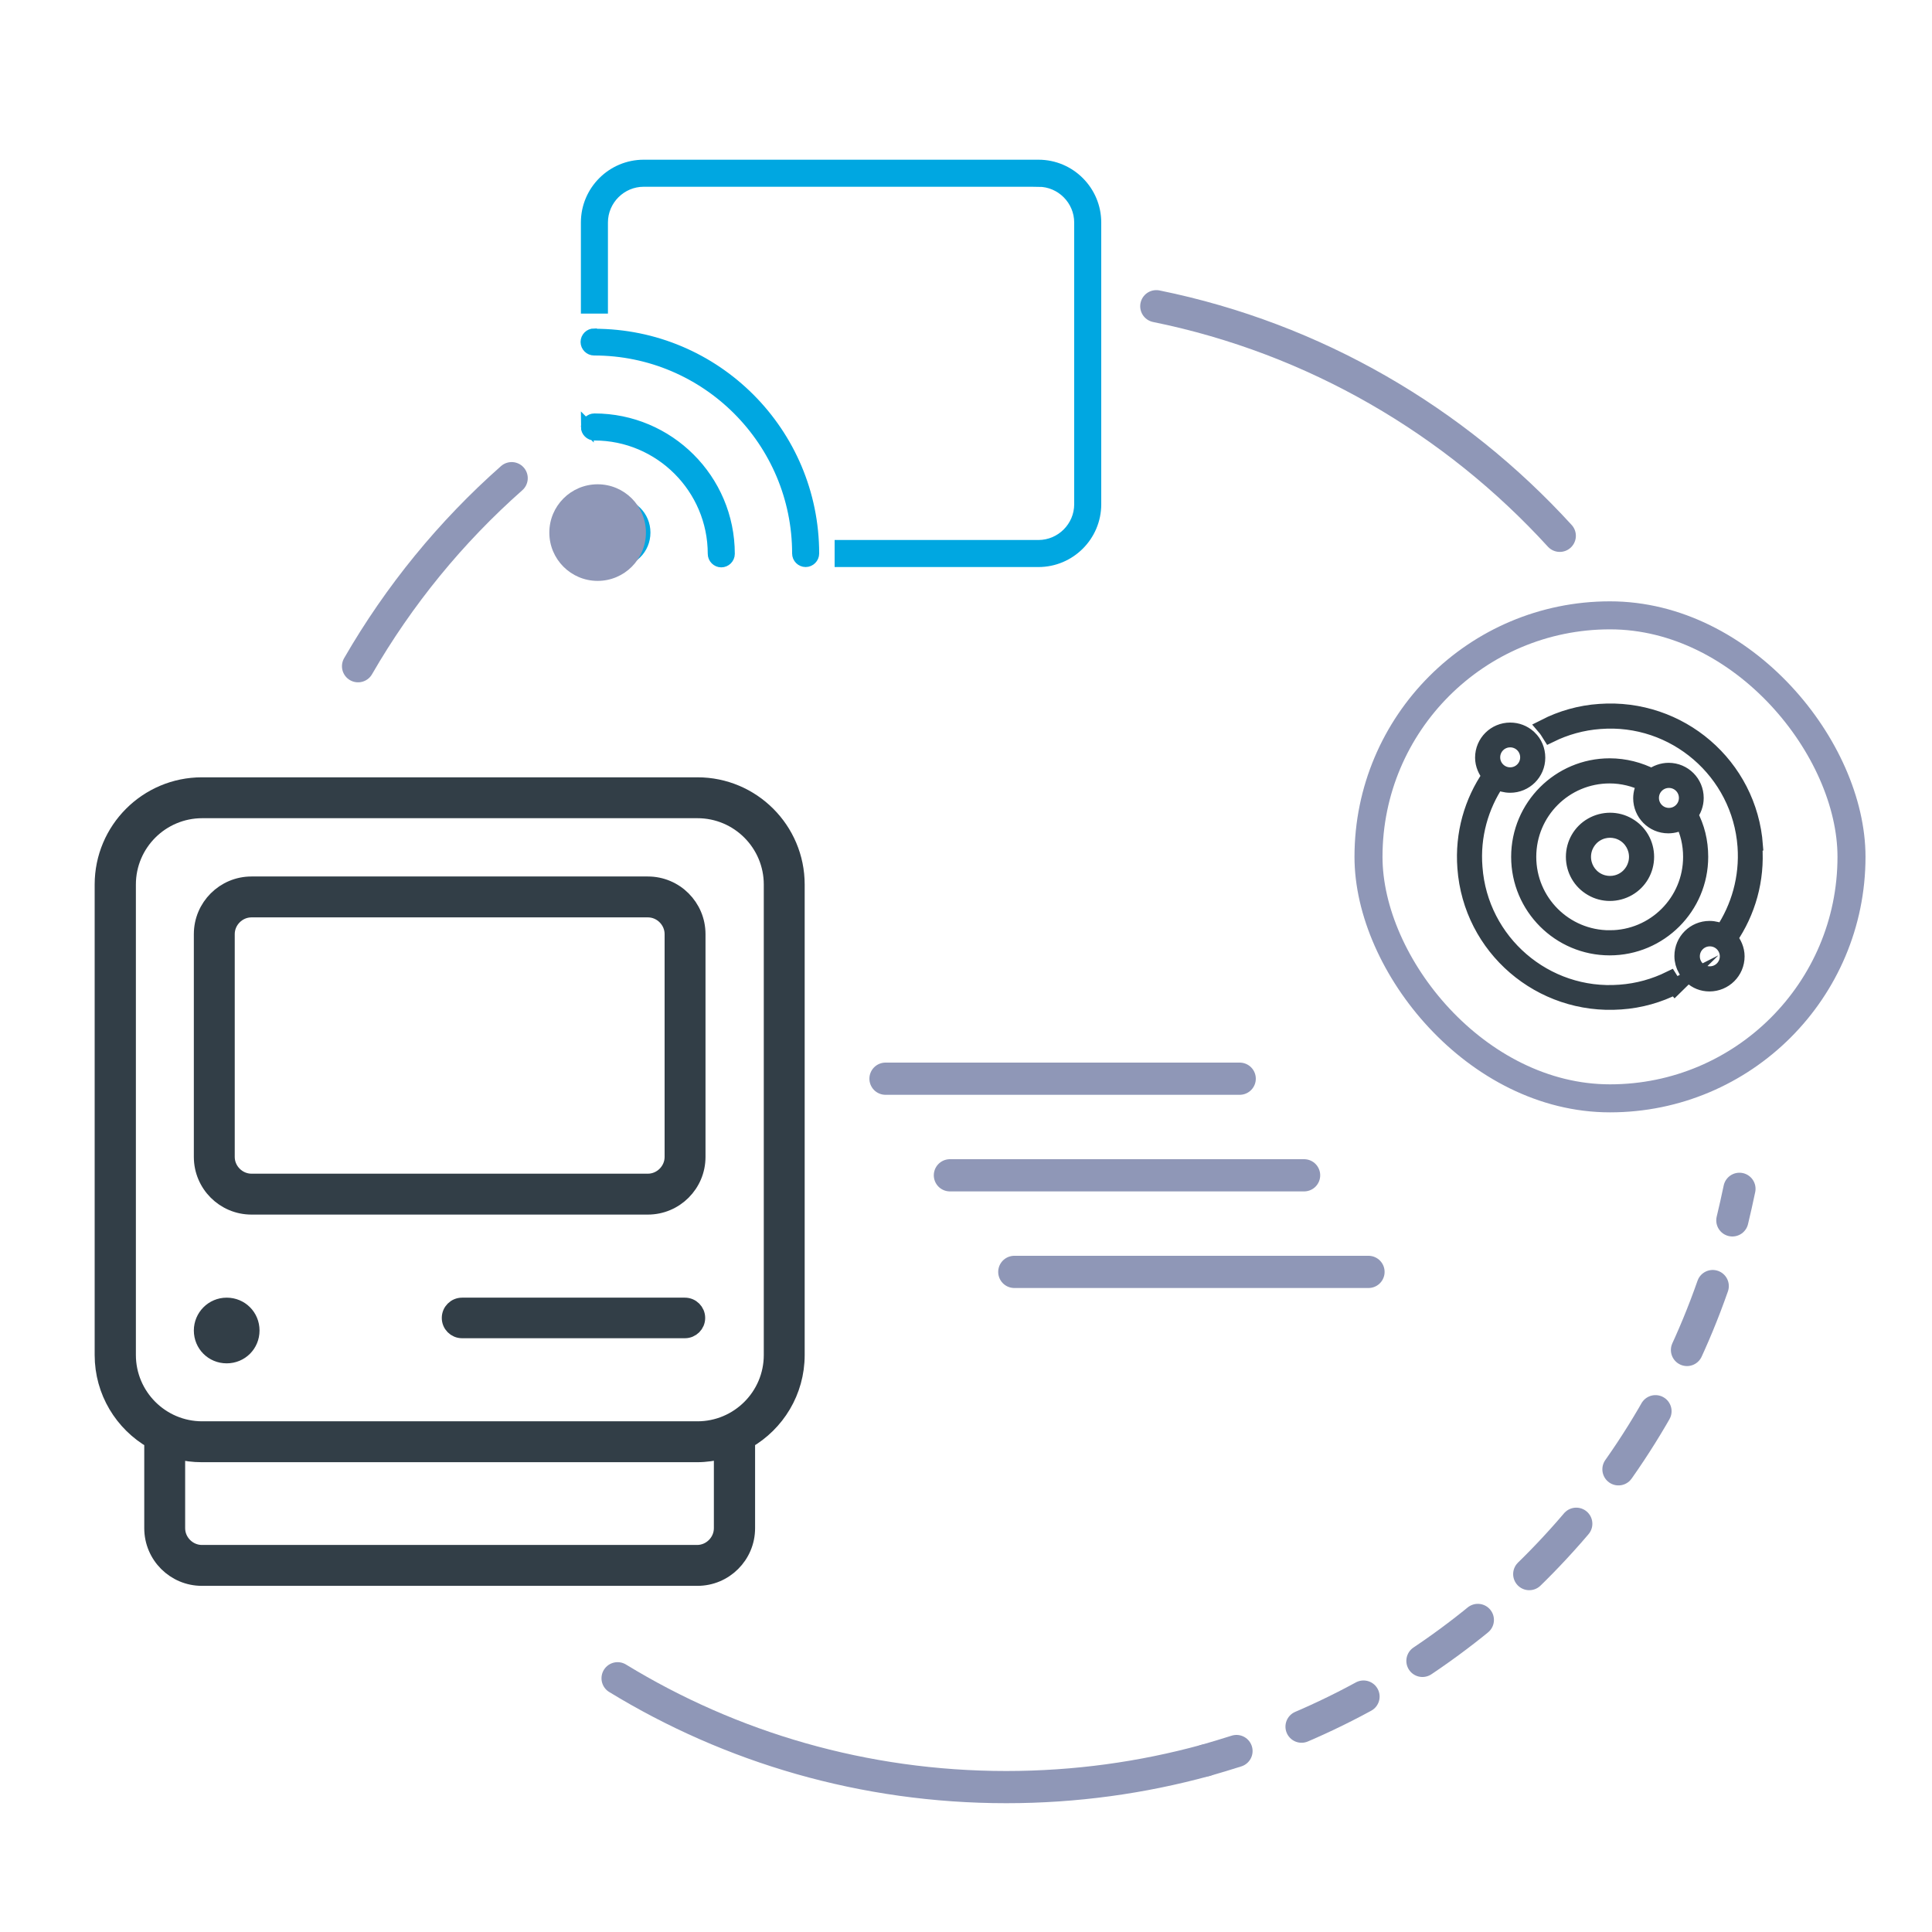
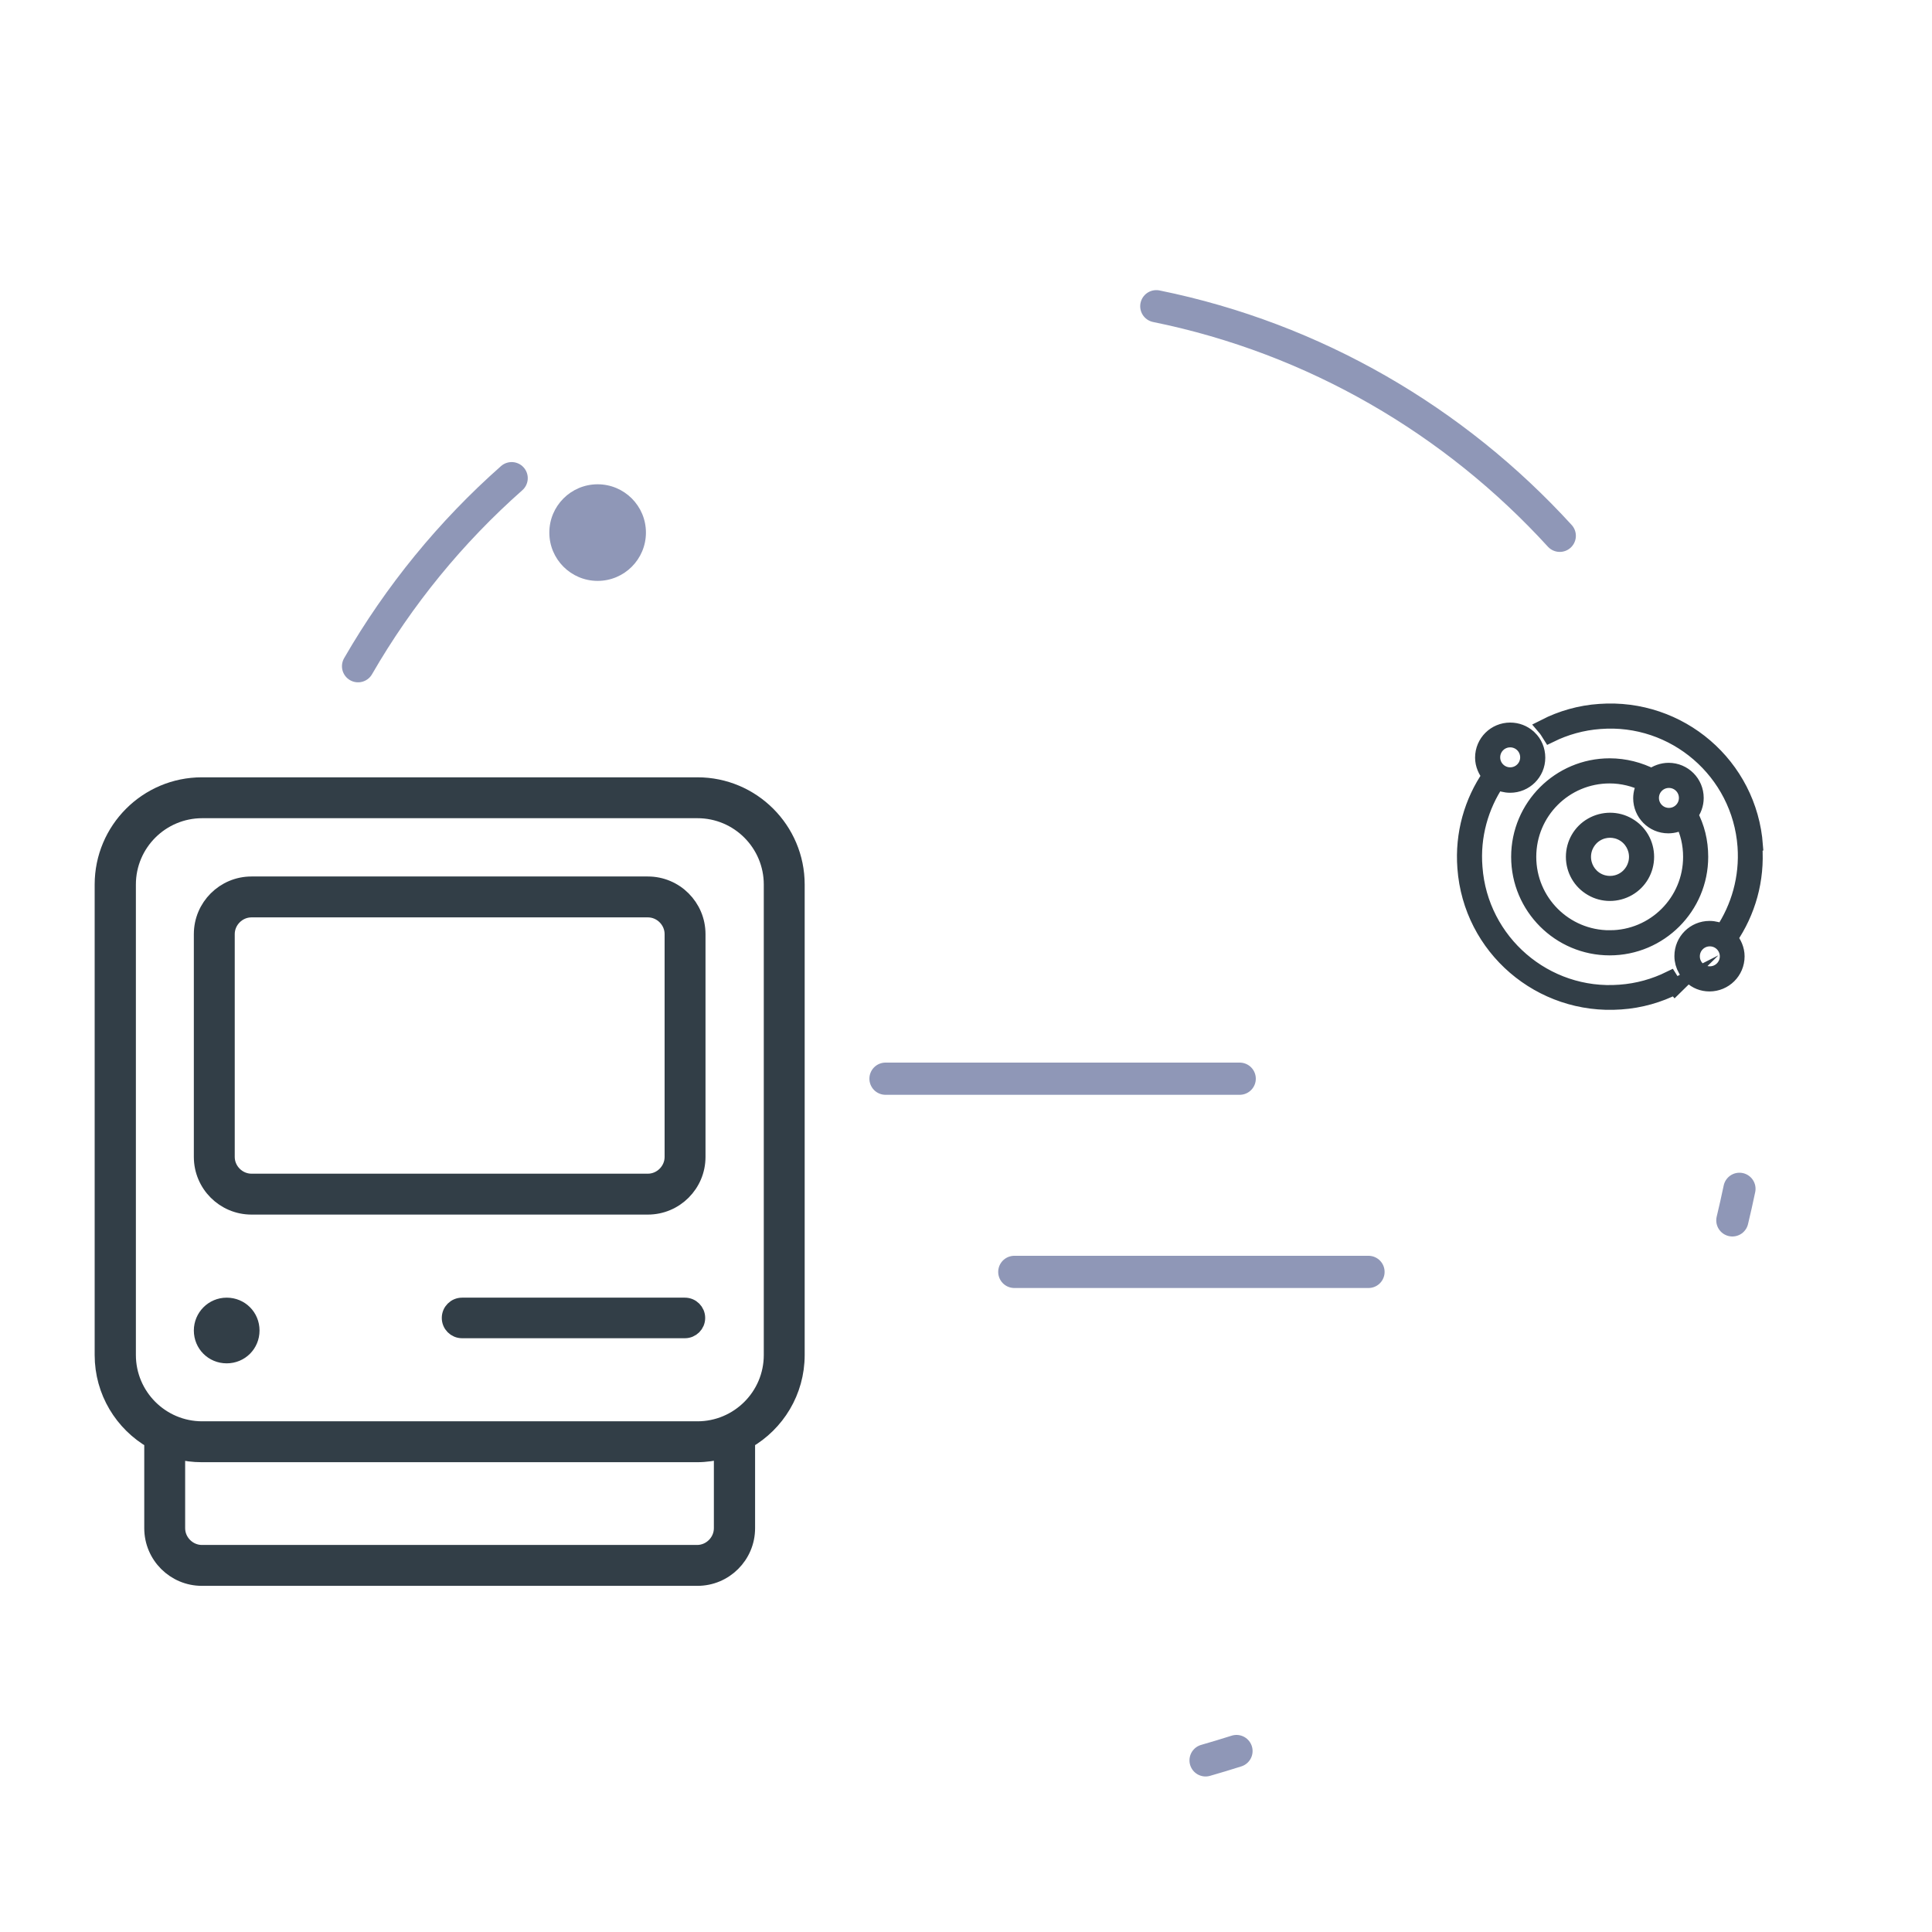
<svg xmlns="http://www.w3.org/2000/svg" id="a" data-name="Layer 1" width="60" height="60" viewBox="0 0 60 60">
  <path d="m35.91,9.51c4.92,1,9.27,3.56,12.53,7.13" fill="none" stroke="#8f97b7" stroke-linecap="round" stroke-miterlimit="10" />
  <path d="m11.12,20.69c1.27-2.2,2.88-4.17,4.77-5.84" fill="none" stroke="#8f97b7" stroke-linecap="round" stroke-miterlimit="10" />
-   <path d="m37.44,54.67c-1.97.54-4.04.83-6.19.83-4.42,0-8.55-1.23-12.07-3.38" fill="none" stroke="#8f97b7" stroke-linecap="round" stroke-miterlimit="10" />
  <g>
    <path d="m54.02,36.92c-.07.33-.14.65-.22.98" fill="none" stroke="#8f97b7" stroke-linecap="round" stroke-miterlimit="10" />
-     <path d="m53.19,39.94c-2.27,6.5-7.35,11.68-13.78,14.09" fill="none" stroke="#8f97b7" stroke-dasharray="0 0 2.14 2.14" stroke-linecap="round" stroke-miterlimit="10" />
    <path d="m38.4,54.38c-.32.1-.64.2-.96.29" fill="none" stroke="#8f97b7" stroke-linecap="round" stroke-miterlimit="10" />
  </g>
  <line x1="27.5" y1="33.5" x2="38.5" y2="33.5" fill="none" stroke="#8f97b7" stroke-linecap="round" stroke-miterlimit="10" />
-   <line x1="29.5" y1="36.5" x2="40.5" y2="36.5" fill="none" stroke="#8f97b7" stroke-linecap="round" stroke-miterlimit="10" />
  <line x1="31.5" y1="39.5" x2="42.5" y2="39.5" fill="none" stroke="#8f97b7" stroke-linecap="round" stroke-miterlimit="10" />
-   <rect x="42.5" y="19.11" width="15" height="15" rx="7.5" ry="7.5" fill="none" stroke="#8f97b7" stroke-linecap="round" stroke-miterlimit="10" stroke-width=".87" />
  <path d="m21.66,24.39c1.7,0,3.08,1.38,3.08,3.08v14.61c0,1.14-.62,2.13-1.54,2.66v2.72c0,.85-.69,1.54-1.54,1.54H6.27c-.85,0-1.54-.69-1.54-1.54v-2.72c-.92-.53-1.54-1.52-1.54-2.66v-14.61c0-1.7,1.38-3.08,3.08-3.08h15.38Zm-15.38.77c-1.27,0-2.31,1.03-2.31,2.31v14.61c0,1.27,1.03,2.31,2.31,2.31h15.38c1.27,0,2.31-1.03,2.31-2.31v-14.61c0-1.27-1.03-2.31-2.31-2.31H6.27Zm15.38,20H6.27c-.26,0-.52-.03-.77-.1v2.4c0,.42.35.77.77.77h15.38c.42,0,.77-.35.77-.77v-2.4c-.25.06-.5.1-.77.1Zm-1.54-17.69c.85,0,1.54.69,1.54,1.54v6.92c0,.85-.69,1.54-1.54,1.54H7.81c-.85,0-1.54-.69-1.54-1.54v-6.92c0-.85.69-1.54,1.54-1.54h12.31Zm-13.85,13.85c0-.42.34-.77.77-.77s.77.34.77.77-.34.77-.77.77-.77-.34-.77-.77Zm1.54-13.08c-.42,0-.77.35-.77.77v6.92c0,.42.35.77.77.77h12.31c.42,0,.77-.35.77-.77v-6.92c0-.42-.35-.77-.77-.77H7.81Zm6.54,12.31h6.92c.21,0,.38.17.38.38s-.17.38-.38.38h-6.92c-.21,0-.38-.17-.38-.38s.17-.38.38-.38Z" fill="#323e47" stroke="#323e47" stroke-miterlimit="10" stroke-width=".5" />
  <path d="m52.03,30.63c-.51.26-1.09.43-1.7.47-2.48.18-4.64-1.67-4.82-4.15-.08-1.05.21-2.05.77-2.86-.13-.15-.22-.35-.22-.56,0-.47.38-.84.84-.84.22,0,.41.08.56.21.01.01.02.02.03.03.16.15.25.37.25.6,0,.47-.38.84-.84.84-.15,0-.29-.04-.41-.1-.51.76-.78,1.69-.7,2.67.17,2.32,2.2,4.07,4.52,3.89.56-.04,1.08-.19,1.55-.42.05.08.1.16.16.23Zm-5.13-6.55c.31,0,.56-.25.56-.56s-.25-.56-.56-.56-.56.25-.56.56.25.56.56.56Zm4.92-.14c.47,0,.84.38.84.84,0,.2-.07.38-.18.52.21.39.32.83.32,1.31,0,1.55-1.26,2.81-2.81,2.81s-2.81-1.26-2.81-2.81,1.26-2.81,2.81-2.81c.47,0,.92.12,1.31.32.14-.11.33-.18.52-.18Zm-1.83,5.2c1.4,0,2.53-1.13,2.53-2.53,0-.4-.09-.78-.26-1.11-.13.08-.28.13-.45.13-.47,0-.84-.38-.84-.84,0-.16.05-.32.13-.45-.33-.16-.71-.26-1.11-.26-1.4,0-2.53,1.13-2.53,2.53s1.13,2.53,2.53,2.53Zm4.49-2.87c.08,1.06-.21,2.05-.77,2.87.13.15.22.35.22.56,0,.47-.38.84-.84.84-.22,0-.41-.08-.56-.22-.01-.01-.02-.02-.03-.03-.06-.06-.11-.12-.14-.19-.07-.12-.11-.26-.11-.41,0-.47.38-.84.84-.84.15,0,.29.04.41.1.51-.76.78-1.69.71-2.67-.17-2.32-2.2-4.07-4.52-3.89-.56.04-1.08.19-1.55.42-.05-.08-.1-.16-.16-.23.51-.26,1.09-.43,1.7-.47,2.48-.18,4.64,1.67,4.82,4.15Zm-3.92,1.31c-.35.2-.78.2-1.12,0-.35-.2-.56-.57-.56-.97s.21-.77.56-.97c.35-.2.78-.2,1.12,0,.35.2.56.57.56.97s-.21.77-.56.97Zm-.98-.24c.26.15.58.15.84,0,.26-.15.42-.43.42-.73s-.16-.58-.42-.73c-.26-.15-.58-.15-.84,0-.26.15-.42.43-.42.73s.16.58.42.73Zm1.69-2.56c0,.31.25.56.56.56s.56-.25.56-.56-.25-.56-.56-.56-.56.25-.56.56Zm1.83,5.48c.31,0,.56-.25.56-.56s-.25-.56-.56-.56-.56.25-.56.56.25.56.56.56Z" fill="#323e47" stroke="#323e47" stroke-miterlimit="10" stroke-width=".5" />
-   <path d="m32.25,5.6h-12.26c-.72,0-1.31.59-1.31,1.31v2.63h-.44v-2.63c0-.97.79-1.75,1.75-1.75h12.26c.97,0,1.75.79,1.75,1.75v8.75c0,.97-.79,1.75-1.75,1.75h-6.13v-.44h6.13c.72,0,1.31-.59,1.31-1.31V6.91c0-.72-.59-1.31-1.31-1.31Zm-13.79,4.81c3.75,0,6.78,3.04,6.78,6.78,0,.12-.1.22-.22.22s-.22-.1-.22-.22c0-3.5-2.84-6.35-6.35-6.35-.12,0-.22-.1-.22-.22s.1-.22.22-.22Zm-.22,2.85c0-.12.1-.22.22-.22,2.29,0,4.16,1.86,4.16,4.16,0,.12-.1.22-.22.22s-.22-.1-.22-.22c0-2.05-1.67-3.72-3.72-3.72-.12,0-.22-.1-.22-.22Zm0,3.28c0-.48.39-.88.88-.88s.88.39.88.88-.39.88-.88.88-.88-.39-.88-.88Zm1.31,0c0-.24-.2-.44-.44-.44s-.44.2-.44.44.2.44.44.44.44-.2.44-.44Z" fill="#00a7e1" stroke="#00a7e1" stroke-miterlimit="10" stroke-width=".4" />
  <circle cx="18.56" cy="16.54" r="1.5" fill="#8f97b7" stroke-width="0" />
</svg>